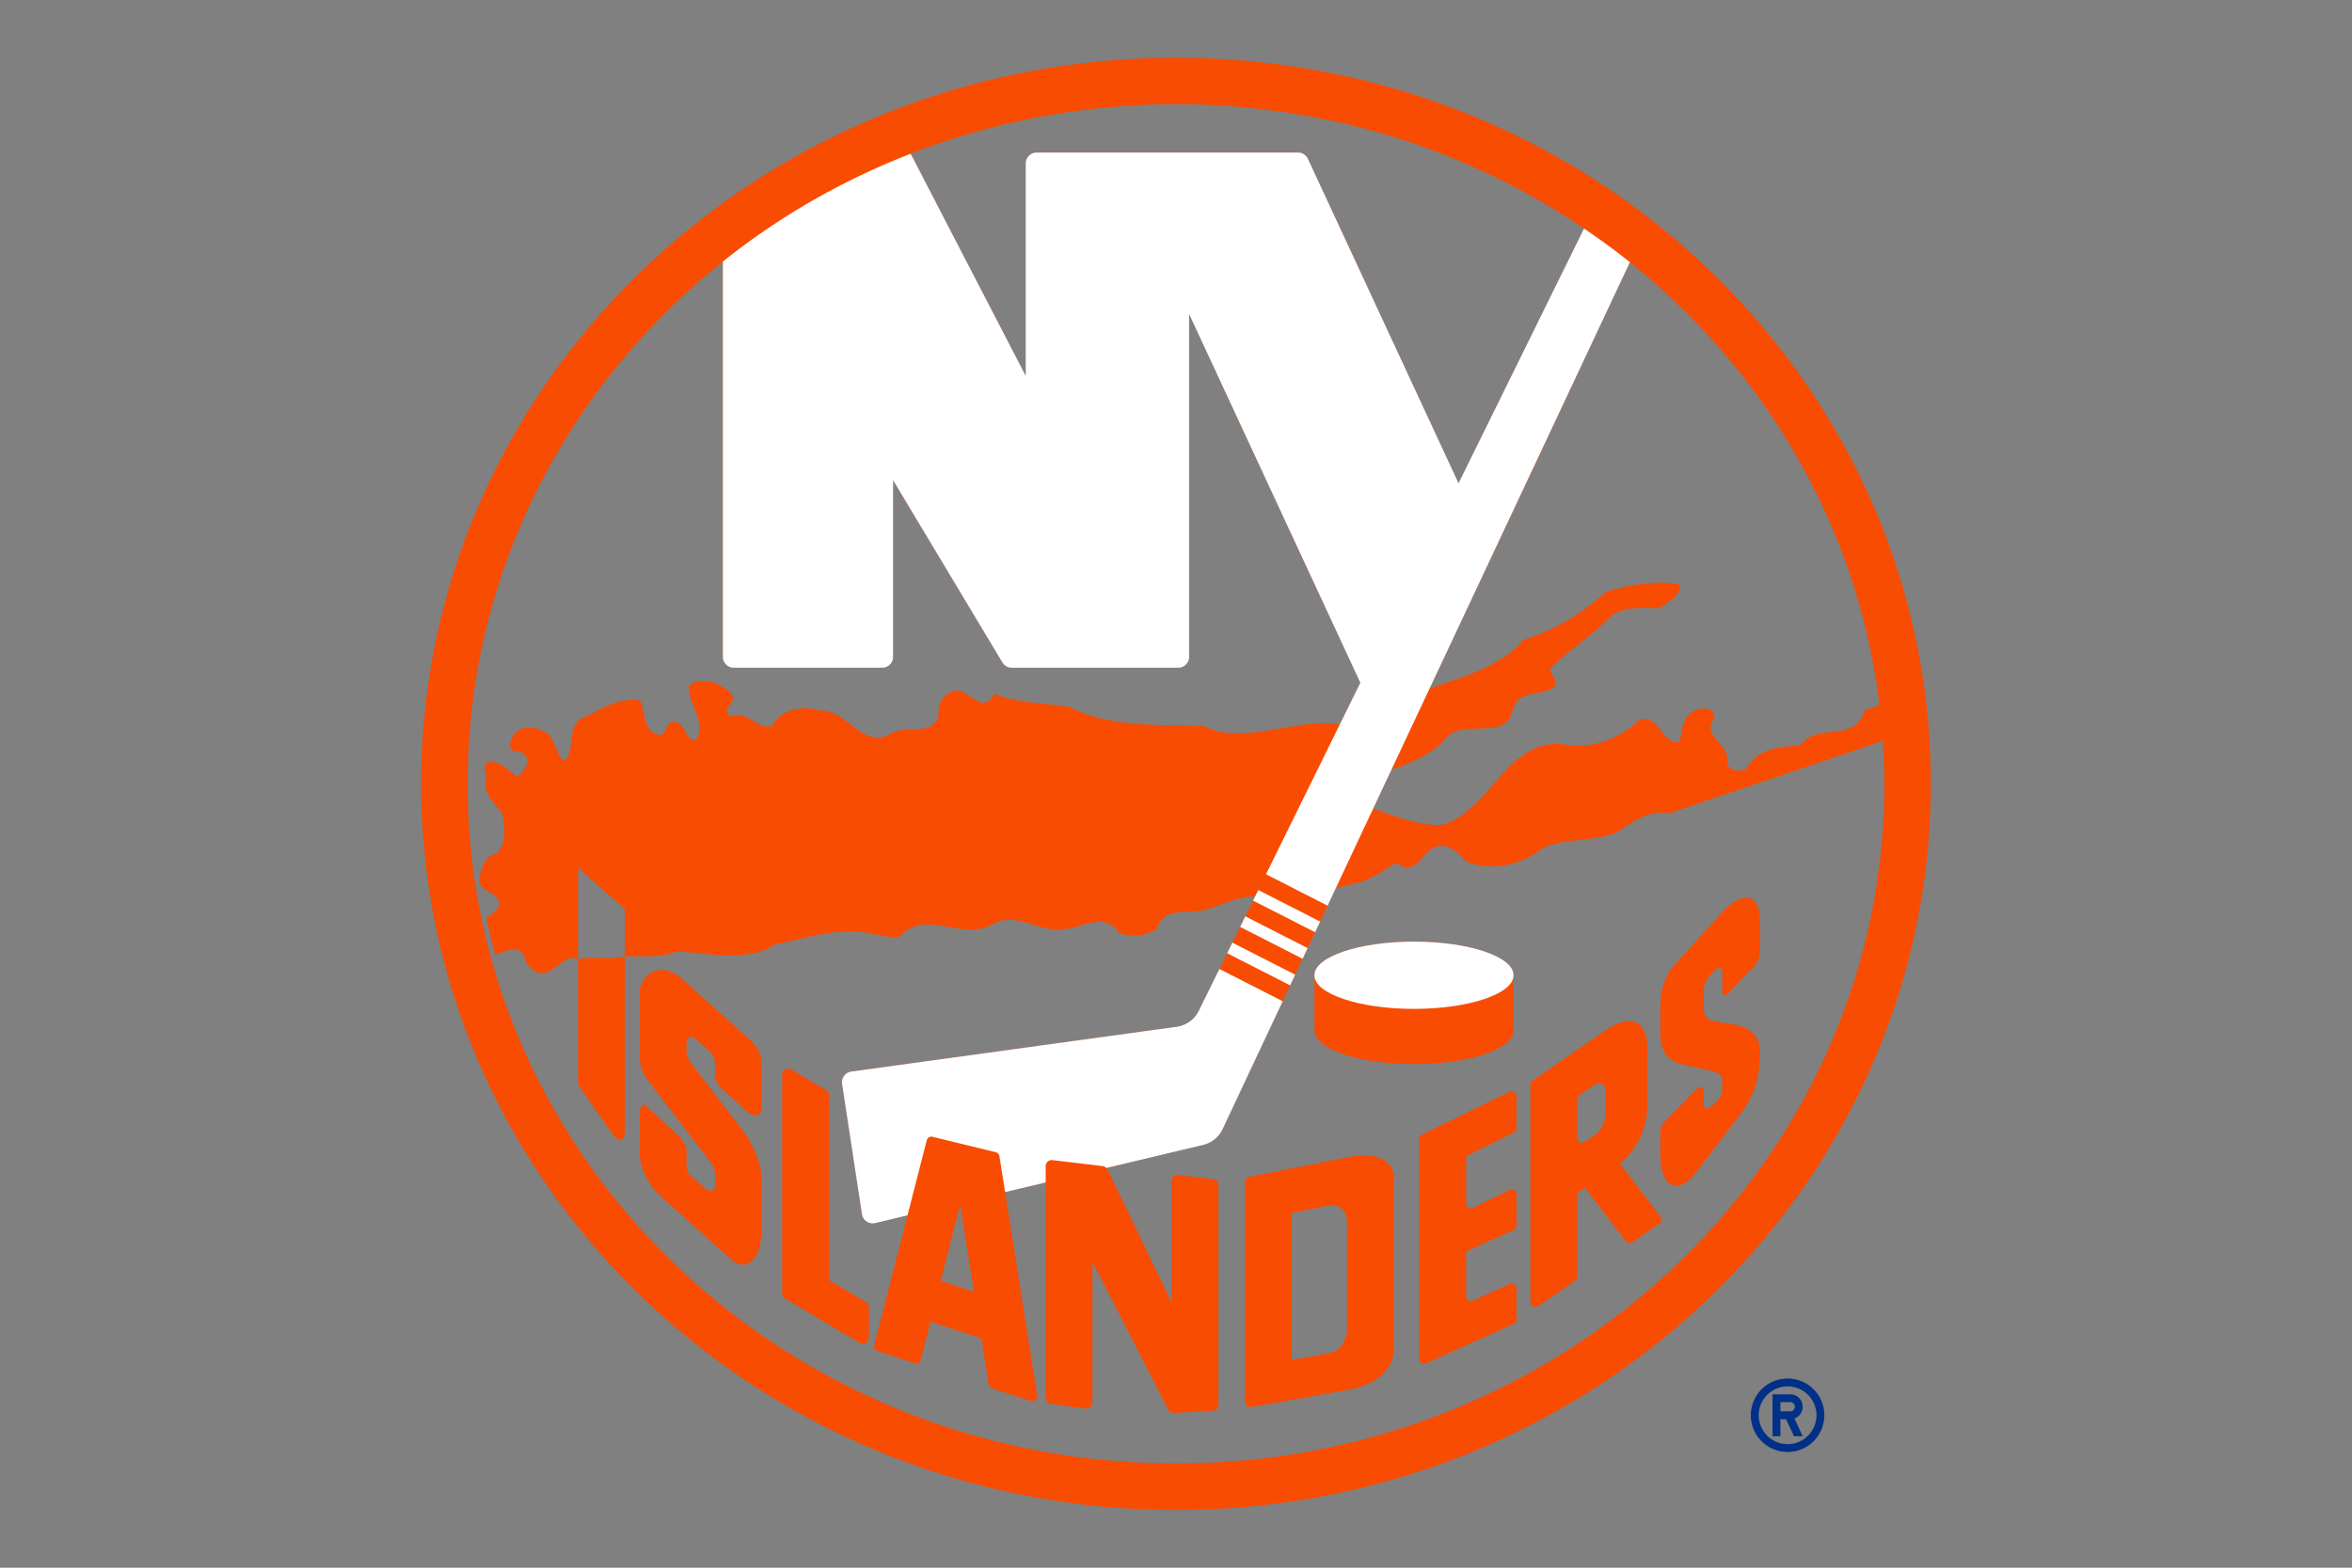
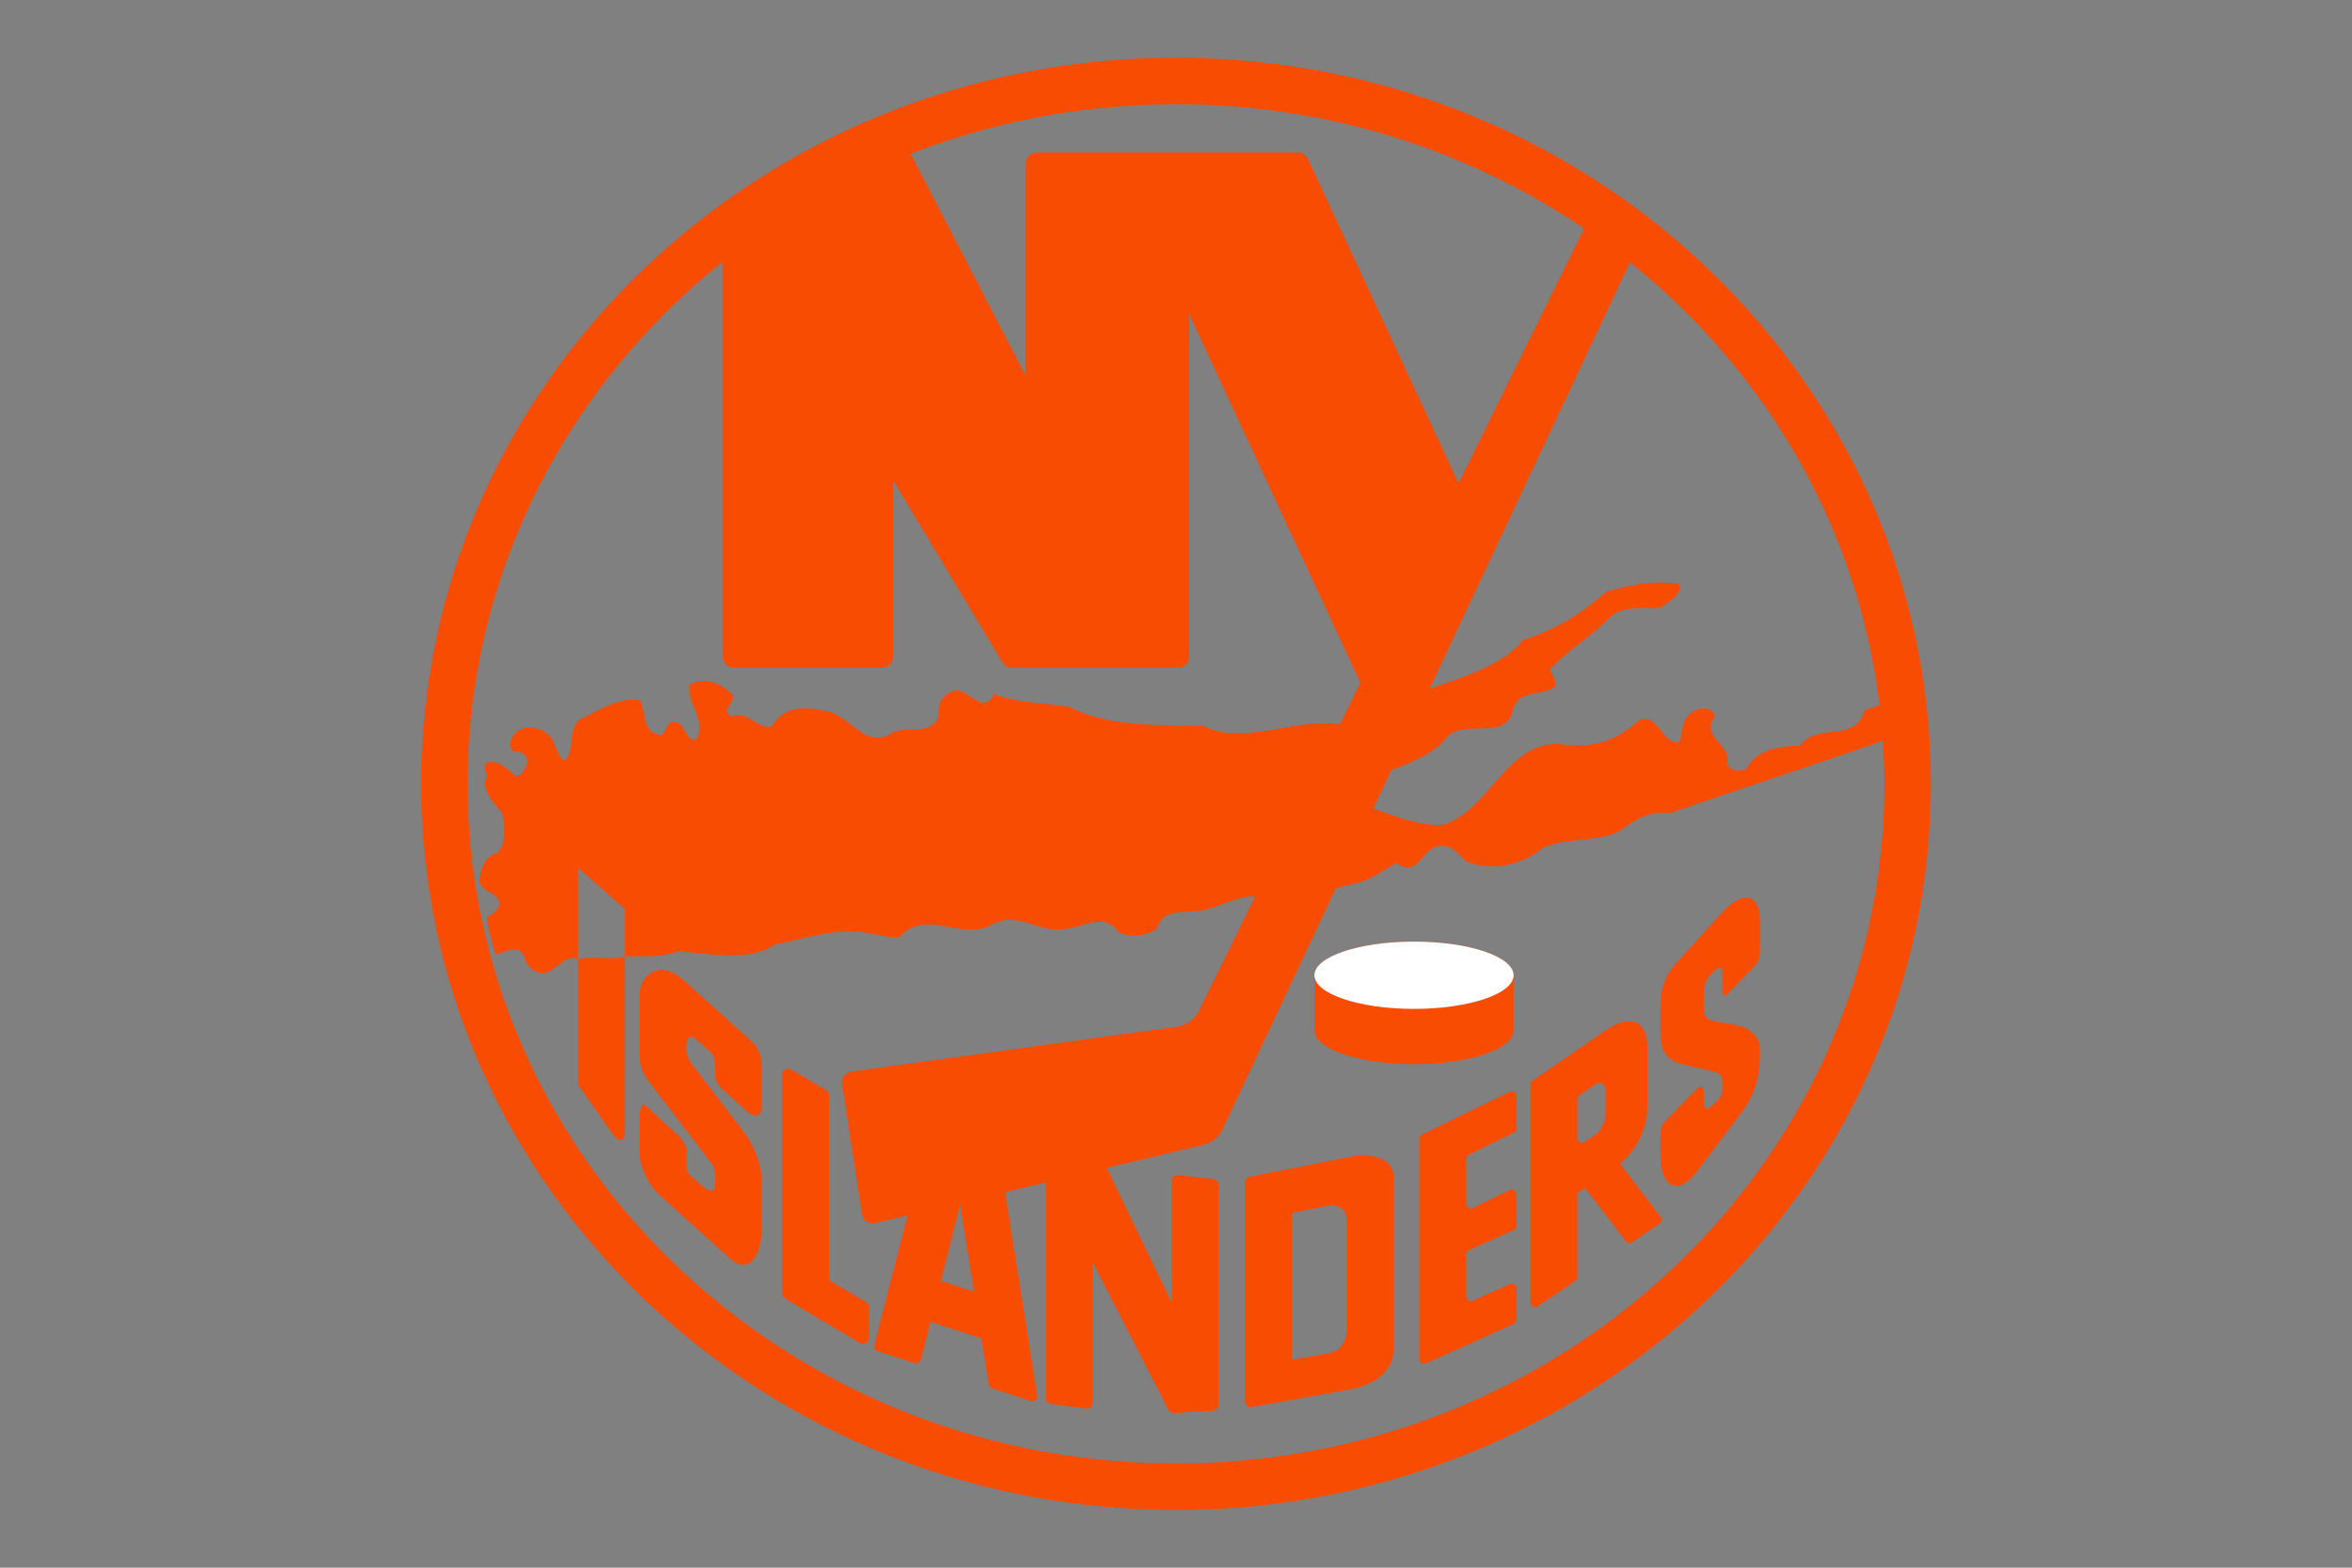
<svg xmlns="http://www.w3.org/2000/svg" xmlns:ns1="http://sodipodi.sourceforge.net/DTD/sodipodi-0.dtd" xmlns:ns2="http://www.inkscape.org/namespaces/inkscape" viewBox="0 0 960 640" xml:space="preserve" version="1.1" id="svg7" ns1:docname="4.svg" ns2:version="1.3.2 (091e20e, 2023-11-25)">
  <rect x="0" y="0" width="960" height="640" fill="#808080" stroke="none" />
  <defs id="defs7" />
  <ns1:namedview id="namedview7" pagecolor="#ffffff" bordercolor="#000000" borderopacity="0.25" ns2:showpageshadow="2" ns2:pageopacity="0.0" ns2:pagecheckerboard="0" ns2:deskcolor="#d1d1d1" ns2:zoom="1.3906433" ns2:cx="515.22916" ns2:cy="391.18585" ns2:window-width="3440" ns2:window-height="1387" ns2:window-x="1728" ns2:window-y="25" ns2:window-maximized="1" ns2:current-layer="svg7" />
-   <path fill="#003087" d="m 729.636,562.769 c -8.282,0 -15.006,6.713 -15.006,15 0,8.279 6.724,15.002 15.006,15.002 8.281,0 14.994,-6.723 14.994,-15.001 0,-8.288 -6.713,-15.001 -14.994,-15.001 z m 0,26.783 A 11.772,11.772 0 0 1 717.853,577.77 c 0,-6.51 5.265,-11.774 11.783,-11.774 6.51,0 11.78,5.264 11.78,11.774 0,6.512 -5.27,11.782 -11.78,11.782 z m 6.163,-15.259 a 5.085,5.085 0 0 0 -5.09,-5.082 h -7.228 v 17.122 h 3.213 v -6.954 H 729 l 3.246,6.954 h 3.553 l -3.389,-7.25 a 5.095,5.095 0 0 0 3.39,-4.79 z m -5.09,1.872 h -4.015 v -3.747 h 4.015 c 1.033,0 1.877,0.839 1.877,1.875 a 1.878,1.878 0 0 1 -1.877,1.872 z" id="path1" ns2:label="path1" style="display:inline" />
  <path id="path3" style="display:inline;fill:#f84c03;fill-opacity:1" ns2:label="Orange" d="M 480.002 23.576 C 309.844 23.576 171.912 156.294 171.912 320.008 C 171.912 483.711 309.843 616.428 480.002 616.428 C 650.147 616.428 788.088 483.711 788.088 320.008 C 788.088 156.294 650.148 23.576 480.002 23.576 z M 480.002 42.564 C 542.034 42.564 599.459 61.372 646.549 93.289 L 595.328 197.297 L 533.848 64.857 A 4.44 4.44 0 0 0 529.818 62.279 L 423.115 62.279 A 4.45 4.45 0 0 0 418.664 66.73 L 418.664 153.467 L 371.701 62.76 C 405.16 49.781 441.701 42.564 480.002 42.564 z M 295.055 106.77 L 295.055 268.154 A 4.443 4.443 0 0 0 299.5 272.598 L 360.082 272.598 A 4.445 4.445 0 0 0 364.523 268.154 L 364.523 196.027 L 409.141 270.441 A 4.44 4.44 0 0 0 412.951 272.598 L 480.91 272.598 A 4.447 4.447 0 0 0 485.352 268.154 L 485.352 128.195 L 555.24 278.725 L 546.896 295.684 C 529.06 292.849 506.905 304.653 491.32 296.373 C 473.394 295.818 452.505 297.002 436.623 288.586 C 426.299 286.933 415.237 287.088 405.852 283.318 C 400.819 292.745 395.143 280.235 389.115 282.074 C 385.487 283.238 382.45 287.198 383.18 291.467 C 381.322 301.242 369.446 295.53 363.332 299.637 C 352.122 306.006 345.903 289.937 335.176 290.08 C 327.881 288.095 319.159 288.986 315.102 296.449 C 308.796 298.054 305.589 289.826 298.436 292.504 C 293.476 289.426 300.651 287.302 298.822 283.568 C 294.738 279.101 287.115 275.855 281.365 279.621 C 280.314 287.266 288.508 293.886 284.189 301.898 C 279.914 302.777 280.146 296.563 276.549 295.098 C 272.441 293.117 272.265 298.132 270.07 300.074 C 262.054 299.714 263.737 290.781 261.227 285.943 C 251.925 284.488 244.476 290.193 236.811 293.566 C 231.437 297.653 234.949 306.404 230.336 310.676 C 226.748 307.981 227.118 302.816 223.57 299.598 C 220.568 297.617 216.958 296.188 213.254 297.475 C 209.819 298.314 208.82 301.172 208.102 304.178 C 208.181 305.967 210.003 307.388 211.961 306.875 C 214.263 307.424 216.041 310.128 214.969 312.4 C 213.769 314.004 213.032 317.265 210.182 316.68 C 207.143 313.79 202.872 309.729 198.57 311.482 C 196.752 313.095 198.555 315.253 198.555 317.018 C 196.606 323.592 201.419 327.368 204.977 332.014 C 206.194 337.169 206.7 344.668 202.762 348.395 C 197.451 349.453 196.141 355.309 195.605 359.773 C 196.871 364.267 201.801 363.911 203.609 367.641 C 204.565 370.714 201.241 373.019 198.516 374.732 A 258.843 258.843 0 0 0 202.137 389.781 C 205.374 388.531 209.077 387.311 211.203 387.648 C 212.995 388.558 214.248 390.169 214.248 391.967 C 215.981 395.331 219.583 398.701 223.684 396.758 C 227.784 395.004 231.506 389.339 235.934 391.637 L 235.934 354.287 L 255.055 371.08 L 255.055 390.43 C 262.154 390.248 270.255 390.982 276.799 388.34 C 289.801 389.299 305.314 392.884 316.6 385.457 C 326.589 383.668 335.841 380.295 346.561 380.328 C 353.876 379.819 360.261 383.043 367.066 382.527 C 377.744 370.458 392.889 384.756 405.576 377.111 C 415.388 372.101 423.747 380.873 434.266 379.273 C 440.873 379.161 450.849 371.852 456.562 380.621 C 461.387 382.962 468.157 382.091 472.26 379.049 C 474.817 369.797 485.431 373.384 492.445 371.258 C 497.061 370.222 506.128 365.555 512.305 365.945 L 511.455 367.666 L 508.297 374.096 L 506.168 378.402 L 503.008 384.836 L 500.883 389.15 L 497.717 395.578 L 489.301 412.664 A 11.826 11.826 0 0 1 480.283 419.172 L 347.5 437.451 A 4.444 4.444 0 0 0 343.715 442.521 L 351.809 495.641 A 4.438 4.438 0 0 0 353.727 498.662 A 4.47 4.47 0 0 0 357.236 499.305 L 370.41 496.16 L 356.812 549.207 A 1.966 1.966 0 0 0 358.115 551.57 L 373.322 556.51 A 2.027 2.027 0 0 0 374.887 556.359 A 2.023 2.023 0 0 0 375.846 555.115 L 379.768 539.604 L 400.566 546.383 L 403.566 565.219 A 1.956 1.956 0 0 0 404.902 566.789 L 420.799 571.963 A 1.964 1.964 0 0 0 422.695 571.582 A 1.964 1.964 0 0 0 423.363 569.785 L 410.242 486.666 L 426.803 482.719 L 426.803 570.674 A 2.469 2.469 0 0 0 428.936 573.129 L 443.119 575.072 A 2.454 2.454 0 0 0 445.068 574.484 A 2.47 2.47 0 0 0 445.92 572.621 L 445.92 515.184 L 476.844 575.482 A 2.462 2.462 0 0 0 479.182 576.82 L 494.994 575.879 C 496.304 575.806 497.318 574.722 497.318 573.422 L 497.318 483.807 A 2.455 2.455 0 0 0 495.141 481.359 L 480.957 479.686 A 2.463 2.463 0 0 0 478.199 482.139 L 478.199 531.688 L 452.062 477.418 C 451.943 477.179 451.742 477.01 451.557 476.822 L 491.057 467.408 A 11.849 11.849 0 0 0 499.043 460.92 L 523.545 408.754 L 526.584 402.266 L 528.635 397.906 L 531.693 391.422 L 533.736 387.061 L 536.781 380.576 L 538.824 376.221 L 541.877 369.736 L 545.225 362.602 L 554.121 360.398 C 560.03 358.972 564.708 355.057 570.055 352.24 C 578.719 358.853 580.18 346.167 587.18 345.473 C 591.634 344.45 595.357 348.354 598.188 351.578 C 608.719 356.072 621.426 353.076 630.006 345.984 C 639.209 342.068 650.964 343.685 660.293 339.654 C 666.549 335.514 672.579 330.579 681.395 332.014 C 707.577 323.02 741.36 311.917 768.492 302.4 C 768.875 308.226 769.131 314.086 769.131 320.006 C 769.131 473.223 639.685 597.432 480.002 597.432 C 320.306 597.432 190.867 473.224 190.867 320.006 C 190.867 234.281 231.397 157.663 295.055 106.77 z M 255.055 390.43 C 248.954 392.071 241.767 390.081 235.934 391.639 L 235.934 442.775 L 249.484 462.246 C 252.877 467.133 255.055 465.953 255.055 461.74 L 255.055 390.43 z M 665.268 107.047 C 720.674 151.482 758.432 215.428 767.145 287.891 L 760.98 289.971 C 757.32 303.695 741.528 294.581 734.861 304.346 C 726.354 304.826 717.079 305.563 712.602 314.121 C 709.89 314.964 705.974 314.964 704.939 311.598 C 706.761 303.731 693.915 301.019 699.838 292.643 C 699.487 289.092 695.173 288.73 692.488 289.785 C 686.82 291.879 686.388 297.981 685.717 302.924 C 677.989 304.346 677.335 290.819 668.945 294.004 C 660.364 302.195 649.496 305.926 637.172 303.764 C 615.278 302.074 608.058 330.577 589.328 336.576 C 581.303 337.832 569.227 333.185 560.484 330.09 L 568.008 314.082 C 575.862 312.001 586.255 306.419 589.756 301.822 C 596.936 292.352 615.277 303.696 617.645 289.053 C 620.488 281.418 629.043 284.27 634.393 280.494 C 635.997 277.683 633.16 275.704 632.611 273.221 C 639.621 265.572 649.067 260.263 656.564 252.439 C 661.934 247.132 670.332 248.339 677.266 248.201 C 680.487 246.259 685.171 243.404 685.859 239.67 L 684.943 238.389 C 675.128 236.961 664.501 238.717 655.371 241.719 C 645.144 250.935 633.897 257.526 621.656 261.252 C 613.3 271.851 595.936 276.811 583.512 281.076 L 665.268 107.047 z M 713.279 366.521 C 710.327 366.269 706.496 368.502 702.982 372.389 L 683.721 393.635 C 678.787 399.186 677.672 405.073 677.672 411.865 L 677.672 420.902 C 677.672 427.238 678.955 432.913 687.156 434.633 L 697.682 436.996 C 701.08 437.756 702.982 438.7 702.982 441.146 L 702.982 443.457 C 702.982 447.181 702.119 448.1 700.549 449.664 C 698.984 451.218 695.373 454.917 695.373 450.285 L 695.373 446.338 C 695.373 443.042 693.998 443.045 691.918 445.145 L 679.775 457.641 C 678.327 458.96 677.672 460.507 677.672 463.047 L 677.672 471.029 C 677.672 485.357 685.075 488.148 692.625 478.211 L 710.828 454.172 C 718.304 444.292 718.305 434.407 718.305 428.717 C 718.305 421.912 712.505 419.113 708.299 418.379 L 699.418 416.83 C 696.234 416.271 695.373 414.069 695.373 411.027 L 695.373 406.16 C 695.373 404.701 695.373 400.83 697.975 398.135 L 699.758 396.301 C 701.636 394.389 702.982 394.396 702.982 397.848 L 702.982 404.844 C 702.982 406.273 703.779 407.124 705.062 405.797 L 716.201 394.275 C 718.096 392.327 718.305 389.298 718.305 387.232 L 718.305 375.559 C 718.305 369.51 716.232 366.773 713.279 366.521 z M 577.145 384.408 C 554.698 384.408 536.5 390.56 536.5 398.143 L 536.5 420.684 C 536.5 428.27 554.698 434.41 577.145 434.41 C 599.59 434.41 617.789 428.269 617.789 420.684 L 617.789 398.141 C 617.789 390.559 599.59 384.408 577.145 384.408 z M 271.078 396.041 C 270.278 395.941 269.517 395.949 268.799 396.049 C 264.008 396.715 261.1 401.459 261.1 405.32 L 261.1 431.008 C 261.1 435.939 262.755 438.841 264.977 441.744 L 289.967 474.379 C 291.378 476.204 291.908 478.029 291.908 480.252 L 291.908 483.869 C 291.908 486.776 289.344 486.511 287.354 484.719 L 281.951 480.104 C 280.02 478.622 280.215 475.563 280.215 472.918 L 280.215 469.623 C 280.215 467.834 278.331 464.683 276.43 463.146 L 263.941 451.734 C 262.05 449.915 261.098 451.431 261.098 456.295 L 261.098 471.193 C 261.098 475.075 263.652 482.9 269.488 488.16 L 298.078 513.91 C 305.022 520.103 311.023 514.076 311.023 499.777 L 311.023 483.357 C 311.023 475.212 307.397 466.989 303.137 461.434 L 282.098 434.061 C 282.098 434.061 280.215 431.56 280.215 428.348 L 280.215 425.508 C 280.215 425.508 280.952 421.393 284.246 424.363 L 289.605 429.182 C 290.987 430.481 291.906 432.419 291.906 434.727 L 291.906 438.596 C 291.906 440.842 292.489 442.545 294.619 444.477 L 304.682 453.523 C 308.941 457.362 311.023 454.592 311.023 451.252 L 311.023 435.814 C 311.023 430.14 308.568 426.735 306.842 425.178 L 279.232 400.328 C 276.226 397.621 273.477 396.342 271.078 396.041 z M 664.717 416.893 C 661.981 416.951 658.725 418.258 655.309 420.613 L 625.502 441.182 C 624.963 441.552 624.645 442.159 624.645 442.812 L 624.645 531.602 A 1.99 1.99 0 0 0 625.693 533.348 A 1.965 1.965 0 0 0 627.73 533.232 L 642.9 522.941 C 643.44 522.571 643.771 521.957 643.771 521.305 L 643.771 487.072 L 646.906 484.896 L 663.545 506.662 C 664.181 507.502 665.351 507.685 666.221 507.1 L 677.33 499.559 A 1.963 1.963 0 0 0 677.781 496.73 L 661.207 475.031 C 661.207 475.031 672.391 466.691 672.391 451.5 L 672.391 427.965 C 672.391 420.171 669.277 416.796 664.717 416.893 z M 320.479 436.596 C 319.708 437.036 319.234 437.844 319.234 438.734 L 319.234 528.033 A 2.48 2.48 0 0 0 320.441 530.162 L 350.969 548.268 C 351.733 548.715 352.678 548.724 353.451 548.285 A 2.47 2.47 0 0 0 354.699 546.145 L 354.699 533.734 A 2.487 2.487 0 0 0 353.492 531.602 L 338.348 522.631 L 338.348 447.141 A 2.458 2.458 0 0 0 337.137 445.021 L 322.961 436.615 A 2.454 2.454 0 0 0 320.479 436.596 z M 652.588 442.148 C 654.194 442.019 655.309 443.461 655.309 445.447 L 655.309 454.646 C 655.309 457.861 653.442 461.614 651.148 463.191 L 646.855 466.164 C 646.254 466.574 645.468 466.623 644.816 466.283 C 644.171 465.946 643.771 465.264 643.771 464.537 L 643.771 448.758 A 1.97 1.97 0 0 1 644.617 447.131 L 650.842 442.84 C 651.464 442.41 652.052 442.191 652.588 442.148 z M 616.141 445.709 L 580.391 463.207 C 579.709 463.545 579.289 464.227 579.289 464.977 L 579.289 554.775 C 579.289 555.453 579.627 556.081 580.189 556.441 A 1.981 1.981 0 0 0 582.074 556.58 L 617.82 540.486 C 618.53 540.172 618.99 539.467 618.99 538.688 L 618.99 526.008 C 618.99 525.333 618.647 524.714 618.084 524.354 A 1.96 1.96 0 0 0 616.203 524.195 L 601.188 530.957 C 600.569 531.238 599.869 531.188 599.307 530.818 C 598.747 530.451 598.406 529.826 598.406 529.164 L 598.406 512.174 A 1.96 1.96 0 0 1 599.566 510.371 L 617.82 502.148 C 618.531 501.837 618.99 501.133 618.99 500.35 L 618.99 487.596 C 618.99 486.909 618.637 486.279 618.051 485.912 A 1.958 1.958 0 0 0 616.141 485.82 L 601.24 493.107 A 1.96 1.96 0 0 1 599.332 493.012 C 598.753 492.649 598.406 492.018 598.406 491.34 L 598.406 473.182 A 1.95 1.95 0 0 1 599.504 471.408 L 617.881 462.414 C 618.561 462.083 618.99 461.393 618.99 460.643 L 618.99 447.484 A 1.984 1.984 0 0 0 616.141 445.709 z M 556.098 471.727 C 554.268 471.777 552.177 472.015 549.787 472.49 L 510.129 480.391 C 508.972 480.623 508.139 481.626 508.139 482.816 L 508.139 571.975 A 2.499 2.499 0 0 0 509.025 573.861 A 2.499 2.499 0 0 0 511.045 574.404 L 549.787 567.48 C 568.907 564.071 568.906 552.563 568.906 550.113 L 568.906 480.139 C 568.906 480.139 568.907 471.371 556.098 471.727 z M 391.883 491.748 L 397.527 527.285 L 383.992 522.879 L 391.883 491.748 z M 544.219 492.125 C 549.788 492.493 549.787 498.416 549.787 498.416 L 549.787 542.705 C 549.787 542.705 549.787 551.115 542.35 552.451 L 527.266 555.146 L 527.266 495.172 L 541.475 492.34 L 541.475 492.342 C 542.514 492.134 543.423 492.072 544.219 492.125 z " />
  <g fill="#003087" id="g6" style="display:inline" ns2:label="Blue background" />
  <g fill="#ffffff" id="g7" style="display:inline" ns2:label="White Stick">
-     <path d="m 489.3,412.665 a 11.826,11.826 0 0 1 -9.017,6.507 L 347.5,437.452 a 4.445,4.445 0 0 0 -3.786,5.07 l 8.095,53.119 a 4.438,4.438 0 0 0 1.918,3.022 4.47,4.47 0 0 0 3.509,0.642 l 13.174,-3.145 7.85,-30.65 a 1.965,1.965 0 0 1 2.384,-1.422 l 25.812,6.313 a 1.95,1.95 0 0 1 1.475,1.6 l 2.312,14.665 16.56,-3.948 v -6.653 a 2.458,2.458 0 0 1 2.761,-2.45 l 20.565,2.434 c 0.575,0.052 1.041,0.373 1.428,0.773 l 39.5,-9.414 a 11.849,11.849 0 0 0 7.985,-6.488 l 24.503,-52.167 -25.83,-13.174 z m 11.584,-23.515 25.7,13.115 2.05,-4.358 -25.627,-13.072 z m 37.941,-12.929 -25.24,-12.88 -1.28,2.606 -0.85,1.72 25.327,12.909 z m -32.657,2.183 25.525,13.018 2.043,-4.361 -25.439,-12.966 z M 595.327,197.297 533.848,64.859 a 4.44,4.44 0 0 0 -4.03,-2.58 H 423.116 a 4.45,4.45 0 0 0 -4.451,4.451 v 86.736 L 371.702,62.76 c -27.988,10.862 -53.807,25.753 -76.647,44.012 v 161.383 a 4.443,4.443 0 0 0 4.445,4.444 h 60.583 c 2.45,0 4.44,-1.99 4.44,-4.444 v -72.127 l 44.618,74.415 a 4.44,4.44 0 0 0 3.81,2.156 h 67.96 c 2.447,0 4.44,-1.99 4.44,-4.444 V 128.196 l 69.889,150.53 -8.343,16.956 -30.151,61.231 25.131,12.824 3.347,-7.136 15.26,-32.512 7.523,-16.008 15.506,-33.005 81.755,-174.03 c -6.034,-4.838 -12.287,-9.398 -18.72,-13.756 l -51.22,104.007 z" id="path7" />
    <ellipse cx="577.144" cy="398.14" rx="40.645" ry="13.73" id="ellipse7" />
  </g>
</svg>